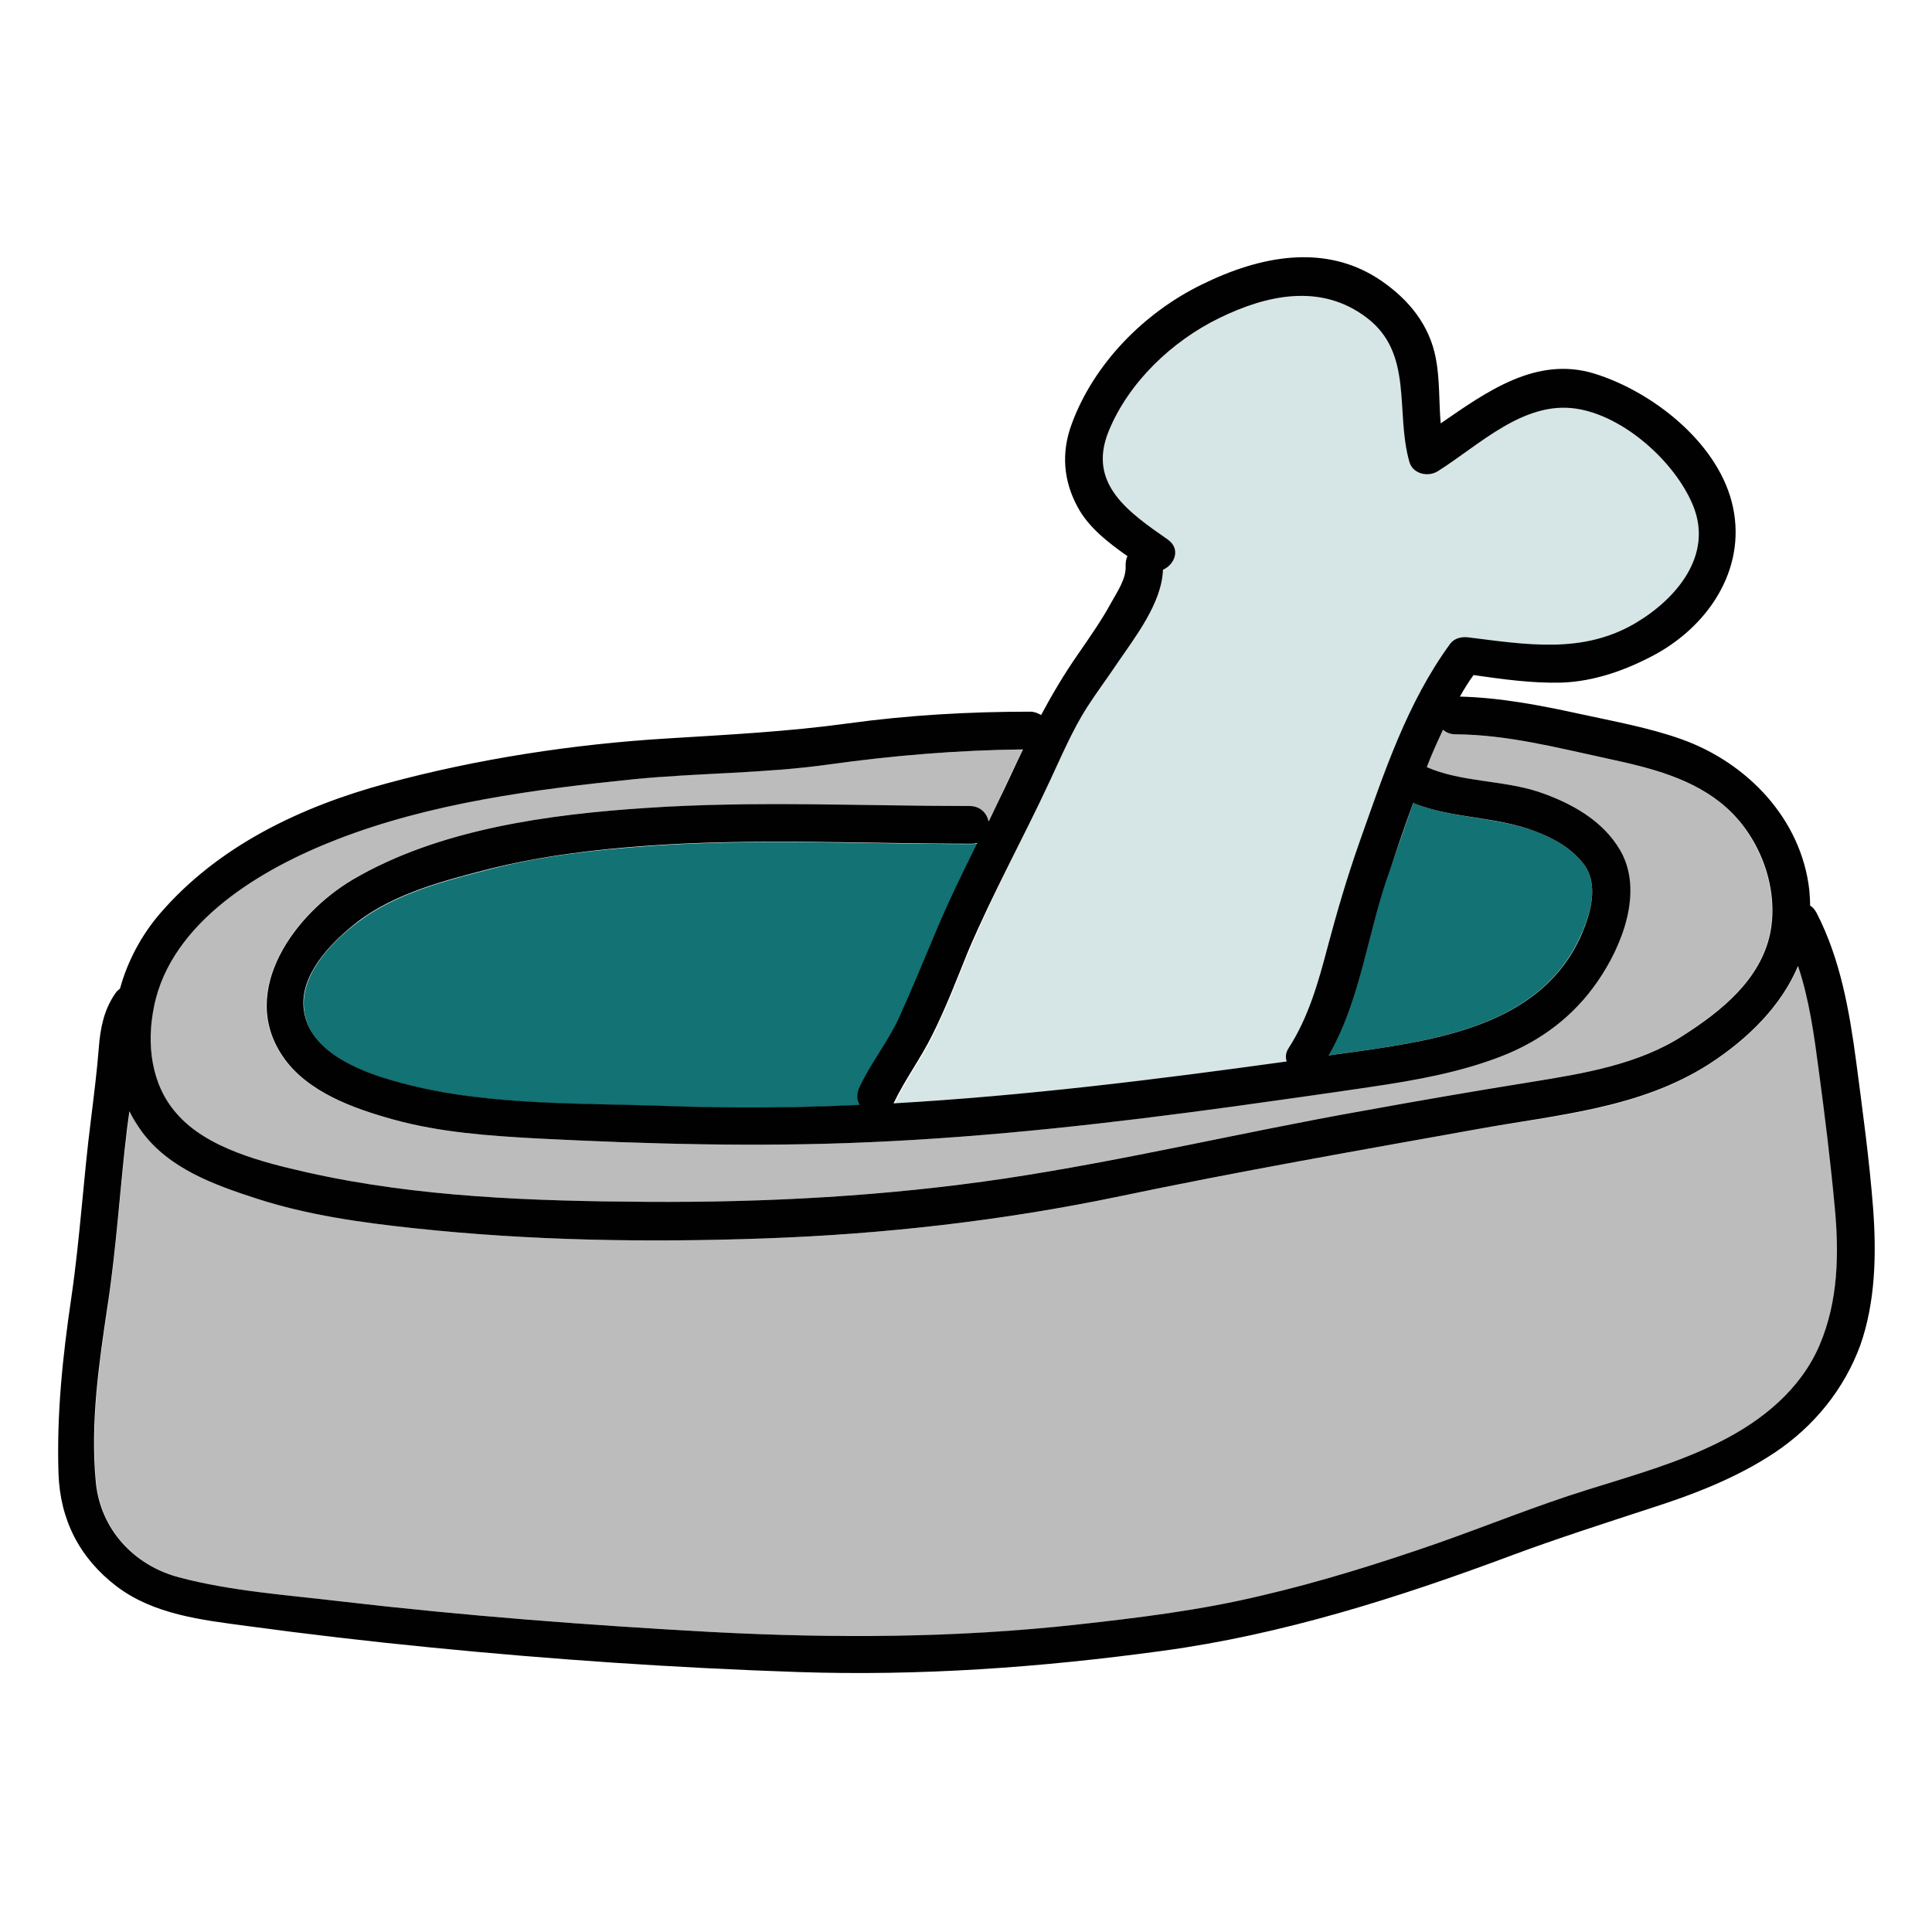
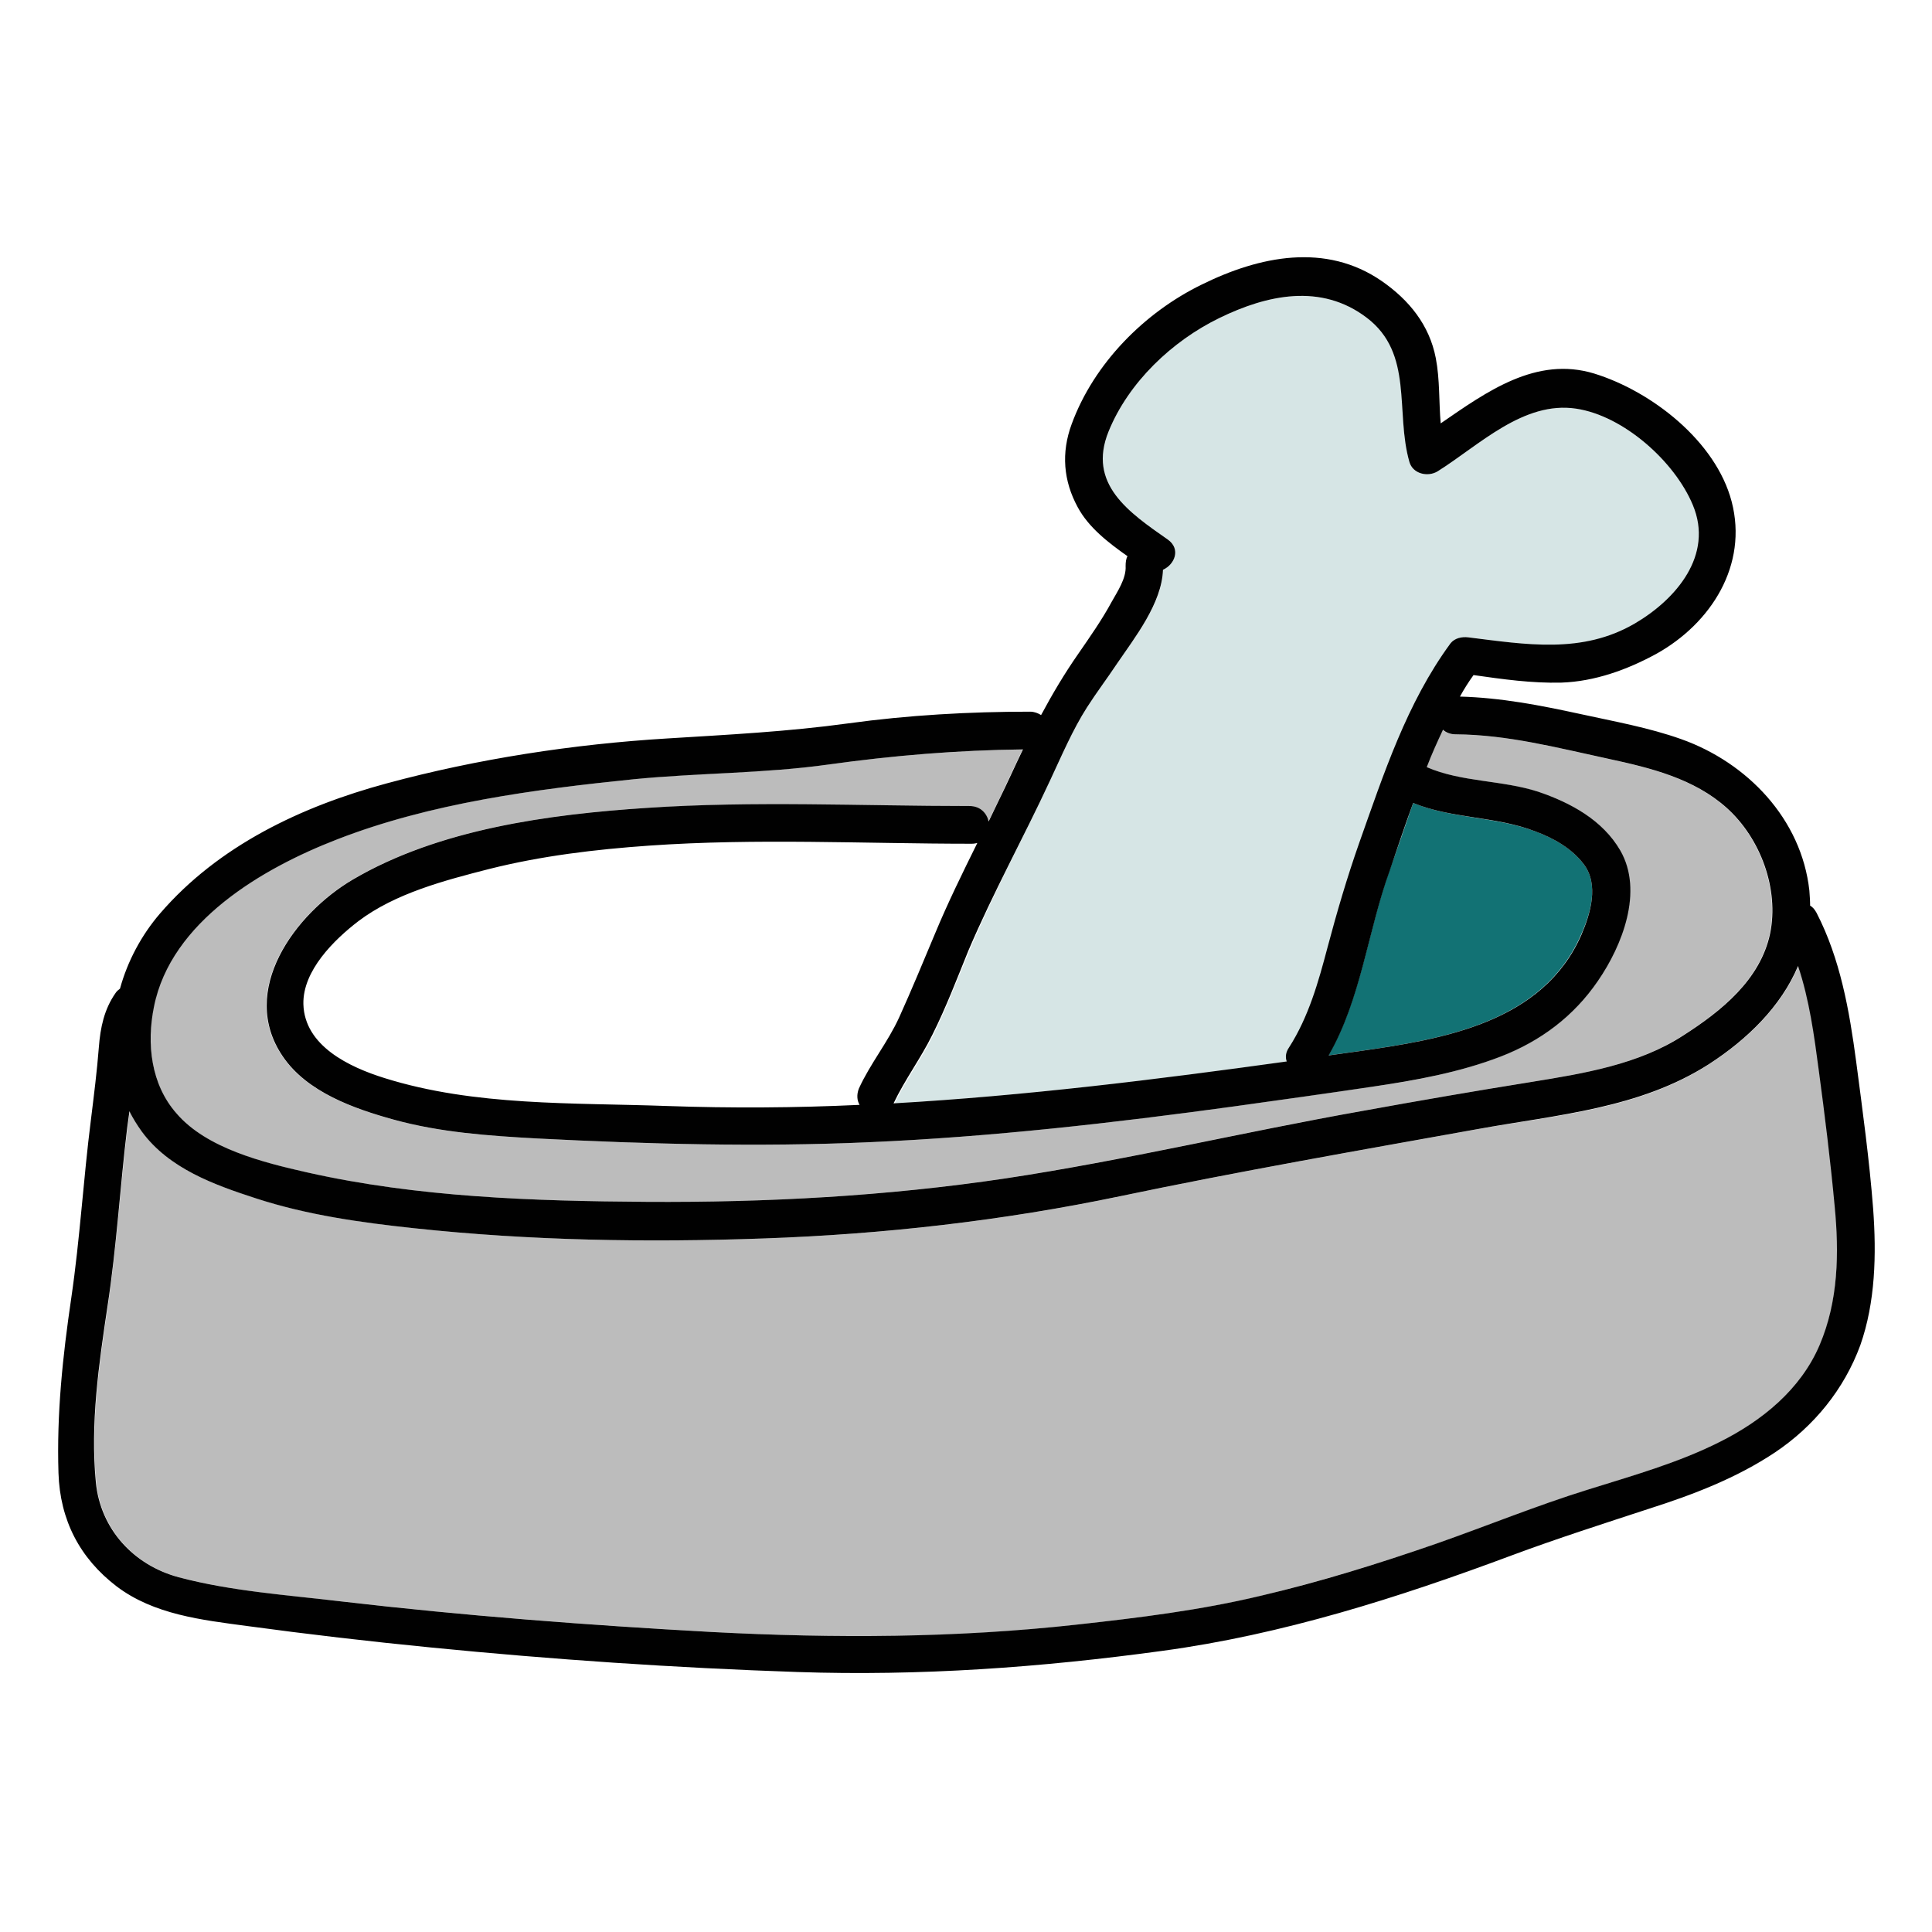
<svg xmlns="http://www.w3.org/2000/svg" x="0px" y="0px" width="48" height="48" viewBox="0 0 512 512">
  <path fill="#BCBCBC" d="M457.5,214.1c-8.7-7.8-20.2-10.6-31.3-13c-13.5-2.9-26.7-6.4-40.6-6.5c-1.4,0-2.5-0.5-3.3-1.2c-1.5,3.3-3,6.6-4.3,9.9c9.2,4,19.9,3.4,29.5,6.5c8.6,2.8,17.1,7.5,21.8,15.6c6.2,10.8,0.5,25.2-5.9,34.5c-6.4,9.4-15.2,16-25.8,20.1c-10.9,4.2-22.6,6.4-34.1,8c-12.2,1.8-24.4,3.5-36.5,5.2c-32.1,4.4-64.4,8.1-96.8,9.5c-29.4,1.3-58.8,0.5-88.1-1c-12.7-0.7-25.6-1.6-37.9-5c-10.5-2.9-23-7.3-29.4-16.8c-11.8-17.4,3.3-37.8,18.6-46.8c22.8-13.4,52-17.3,77.9-19c28.5-1.8,57-0.5,85.5-0.5c2.8,0,4.6,1.9,5.1,4.1c2-4,3.9-8,5.8-12.1c1.1-2.4,2.2-4.7,3.3-7c-17.3,0.2-34.3,1.6-51.5,4c-17.1,2.4-34.4,2.1-51.6,3.9c-26.4,2.7-53.9,6.3-78.8,16c-19.7,7.6-43.9,21.7-48.4,44.3c-1.9,9.8-0.7,20.5,6,28.3c8,9.4,23.1,13,34.6,15.6c29.3,6.6,60,7.6,89.9,7.8c31.8,0.2,63.6-1.5,95.1-6.2c31.7-4.8,63.1-12.3,94.7-17.9c15-2.7,29.9-5.3,44.9-7.7c13.7-2.2,28.3-4.6,40.1-12.3c10-6.4,20.4-14.7,23-27C471.4,235.6,466.5,222.2,457.5,214.1z" />
  <path fill="#127274" d="M419.7,229c-3.2-4.2-8-6.9-12.9-8.7c-10.4-3.9-22-3.3-32.3-7.5c-2.1,6-4.1,12-6.3,17.9c-5.7,16-7.6,34.1-16.2,49c2.6-0.4,5.3-0.7,7.9-1.1c22.5-3.2,48.9-7.6,59.1-30.9C421.5,242.1,423.8,234.4,419.7,229z" />
  <path fill="#D6E5E5" d="M448.6,133.8c-4.8-11.5-18.3-23.5-30.9-25.5c-14-2.1-25.7,9.7-36.7,16.6c-2.6,1.6-6.6,0.7-7.5-2.5c-3.7-13.3,1.3-28.7-11.3-38.2c-12.1-9.2-26.4-6.1-39.1,0.1c-12.5,6.1-24,17-29.3,30c-5.7,14,5.4,21.5,15.7,28.7c3.5,2.4,1.8,6.5-1.3,8c-0.2,9-7.5,18-12.2,24.9c-2.6,3.8-5.4,7.6-7.9,11.5c-3.9,6.2-6.8,13-9.9,19.6c-7,15.1-14.9,29.6-21.3,45c-3.1,7.4-6,15-9.5,22.2c-3.1,6.3-7.3,11.9-10.3,18.2c34.8-2,69.5-6.3,104.2-11.1c-0.4-1.1-0.3-2.4,0.6-3.7c5.2-8,7.7-17.3,10.2-26.5c2.5-9.4,5.2-18.5,8.4-27.7c6.4-18.3,12.6-37.1,24.2-52.9c1.1-1.5,3.1-1.8,4.7-1.6c15.2,2,30.1,4.6,44.2-3.7C444.2,158.7,454.2,147.1,448.6,133.8z" />
-   <path fill="#127274" d="M257.6,223.7c-28.5,0-57.1-1.5-85.5,0.5c-14.2,1-28.6,2.6-42.4,6.2c-11.7,3-24.8,6.4-34.6,13.8c-6.5,4.8-14.8,13.1-14.6,22c0.2,11.1,12.2,16.7,21.5,19.6c24,7.5,50,6.5,74.8,7.4c17.1,0.6,34.1,0.4,51.1-0.3c-0.6-1.2-0.8-2.7,0-4.3c3-6.6,7.7-12.3,10.7-18.9c3.3-7.3,6.5-14.7,9.5-22.2c3.4-8.2,7.3-16.1,11.2-24C258.6,223.6,258.1,223.7,257.6,223.7z" />
  <path fill="#BCBCBC" d="M486.3,319.6c-1.1-12-2.6-24-4.2-35.9c-1.2-9.2-2.5-18.8-5.5-27.7c-4.5,10.7-13.4,19.4-23.6,26c-18.4,11.9-40.2,13.5-61.2,17.2c-31.7,5.7-63.3,11.2-94.8,17.8c-31.1,6.5-62.8,10.1-94.5,11.2c-30.8,1.1-61.9,0.6-92.6-2.7c-14.1-1.5-28.4-3.5-41.9-7.9c-11.1-3.6-23.2-7.9-30.3-17.7c-1.3-1.7-2.3-3.5-3.3-5.4c-0.2,1.5-0.4,2.9-0.6,4.4c-1.9,15.7-2.9,31.5-5.2,47.2c-2.3,15.4-4.6,31.1-3.1,46.7c1.2,12.4,10,22,22,25.2c13.9,3.7,28.8,4.8,43.1,6.4c32.6,3.8,65.4,6.3,98.2,8.1c32.4,1.7,64.6,1.7,97-2c16.2-1.8,32.5-3.8,48.4-7.6c15.7-3.8,31.2-8.5,46.5-13.8c13.4-4.7,26.5-10,40.1-14.3c11.8-3.7,24-7.1,35.1-12.7c11.2-5.6,21.4-13.9,26.4-25.6C487.2,344.8,487.4,332,486.3,319.6z" />
  <path fill="#010101" d="M496.4,320.3c-1-13-2.8-26-4.5-39c-1.8-13.5-4.2-27.2-10.5-39.4c-0.5-0.9-1-1.5-1.7-1.9c0-1.3-0.1-2.6-0.2-4c-2.1-19-16.5-33.9-33.9-40.1c-8.7-3.1-17.8-4.7-26.9-6.7c-10.6-2.3-20.9-4.3-31.8-4.6c1.1-2,2.3-3.9,3.6-5.7c7.7,1.1,15.5,2.2,23.3,2c8.8-0.3,17.4-3.4,25.1-7.6c14.6-8.1,24.4-23.6,20-40.4c-4.2-16-21.2-29.2-36.4-33.9c-15.4-4.7-28.5,4.8-40.7,13.2c-0.5-5.7-0.2-11.6-1.3-17.3c-1.7-8.8-7.1-15.4-14.3-20.4c-14.9-10.3-32.5-6.6-47.7,0.9c-15.2,7.4-28.6,20.9-34.5,37c-2.8,7.6-2.2,15,1.6,22c2.9,5.4,8.1,9.4,13.2,13c-0.4,0.7-0.5,1.6-0.5,2.6c0.2,3.3-2.2,6.8-3.7,9.5c-2.6,4.8-5.7,9.2-8.8,13.7c-3.7,5.3-6.9,10.7-9.9,16.3c-0.8-0.5-1.8-0.9-2.9-0.9c-16.1,0-32.2,0.9-48.2,3.1c-16,2.2-31.9,3-48,4c-24.8,1.5-50.3,5.4-74.3,11.9c-22.6,6.1-44.6,16.5-60.1,34.5c-4.9,5.7-8.6,12.6-10.6,19.9c-0.4,0.3-0.9,0.7-1.2,1.2c-3,4.3-4,9.1-4.4,14.3c-0.5,6.4-1.3,12.7-2.1,19.2c-2,15.7-2.9,31.5-5.2,47.2c-2.3,15.6-3.9,30.8-3.4,46.5c0.4,12.4,5.6,22.5,15.4,30c9.9,7.5,22.6,8.9,34.5,10.5c16.2,2.2,32.5,4.1,48.8,5.7c32.3,3.2,64.7,5.4,97.1,6.5c32.5,1.1,64.5-1.2,96.7-5.6c31.8-4.3,62.6-14.1,92.6-25.3c12.1-4.5,24.3-8.4,36.5-12.4c11.6-3.7,23.1-8.1,33.3-14.9c10.3-6.9,18.3-16.7,22.6-28.4C497,345.1,497.3,332.5,496.4,320.3z M278.2,207c3.1-6.6,6-13.5,9.9-19.6c2.5-3.9,5.3-7.6,7.9-11.5c4.7-6.9,11.9-16,12.2-24.9c3.1-1.4,4.8-5.5,1.3-8c-10.3-7.2-21.4-14.7-15.7-28.7c5.3-13,16.8-23.9,29.3-30c12.7-6.2,27-9.3,39.1-0.1c12.5,9.5,7.5,24.9,11.3,38.2c0.9,3.2,4.9,4.1,7.5,2.5c11-6.9,22.7-18.7,36.7-16.6c12.6,1.9,26.1,14,30.9,25.5c5.6,13.3-4.4,25-15.3,31.4c-14,8.2-28.9,5.6-44.2,3.7c-1.7-0.2-3.6,0.2-4.7,1.6c-11.6,15.8-17.7,34.6-24.2,52.9c-3.2,9.1-5.9,18.3-8.4,27.7c-2.4,9.1-5,18.4-10.2,26.5c-0.9,1.3-1,2.6-0.6,3.7c-34.6,4.8-69.3,9.1-104.2,11.1c3-6.3,7.2-11.9,10.3-18.2c3.6-7.2,6.5-14.8,9.5-22.2C263.2,236.5,271.2,222.1,278.2,207z M374.5,212.8c10.3,4.2,21.9,3.5,32.3,7.5c4.9,1.8,9.7,4.5,12.9,8.7c4.1,5.4,1.8,13.1-0.6,18.7c-10.2,23.3-36.6,27.7-59.1,30.9c-2.6,0.4-5.3,0.7-7.9,1.1c8.6-14.9,10.4-33,16.2-49C370.3,224.8,372.3,218.8,374.5,212.8z M227.8,292.8c-17,0.8-34,0.9-51.1,0.3c-24.8-0.9-50.9,0.1-74.8-7.4c-9.3-2.9-21.2-8.5-21.5-19.6c-0.2-8.9,8.2-17.1,14.6-22c9.8-7.4,22.9-10.8,34.6-13.8c13.9-3.5,28.2-5.2,42.4-6.2c28.5-2,57-0.5,85.5-0.5c0.6,0,1.1-0.1,1.5-0.2c-3.9,7.9-7.8,15.8-11.2,24c-3.1,7.4-6.2,14.9-9.5,22.2c-3,6.6-7.7,12.3-10.7,18.9C227,290.1,227.1,291.6,227.8,292.8z M40.8,266.8c4.5-22.6,28.8-36.7,48.4-44.3c24.9-9.7,52.4-13.3,78.8-16c17.2-1.7,34.5-1.5,51.6-3.9c17.2-2.4,34.2-3.8,51.5-4c-1.1,2.3-2.2,4.6-3.3,7c-1.9,4.1-3.9,8.1-5.8,12.1c-0.5-2.2-2.2-4.1-5.1-4.1c-28.5,0-57-1.4-85.5,0.5c-25.9,1.7-55.1,5.6-77.9,19c-15.3,9-30.4,29.4-18.6,46.8c6.4,9.5,18.9,13.9,29.4,16.8c12.3,3.4,25.2,4.3,37.9,5c29.3,1.5,58.8,2.3,88.1,1c32.4-1.4,64.7-5.1,96.8-9.5c12.2-1.7,24.4-3.4,36.5-5.2c11.6-1.7,23.2-3.8,34.1-8c10.6-4.1,19.4-10.7,25.8-20.1c6.4-9.3,12.1-23.7,5.9-34.5c-4.7-8.1-13.2-12.7-21.8-15.6c-9.6-3.1-20.3-2.5-29.5-6.5c1.3-3.4,2.8-6.7,4.3-9.9c0.8,0.7,1.9,1.2,3.3,1.2c13.9,0.1,27.1,3.6,40.6,6.5c11.1,2.4,22.6,5.2,31.3,13c9,8.1,13.9,21.5,11.5,33.3c-2.6,12.3-13,20.6-23,27c-11.8,7.7-26.5,10.1-40.1,12.3c-15,2.4-30,5-44.9,7.7c-31.6,5.6-62.9,13.1-94.7,17.9c-31.5,4.7-63.3,6.4-95.1,6.2c-29.9-0.2-60.6-1.2-89.9-7.8c-11.5-2.6-26.6-6.3-34.6-15.6C40,287.4,38.8,276.6,40.8,266.8z M482.2,356.5c-5,11.7-15.2,20-26.4,25.6c-11.1,5.6-23.3,9-35.1,12.7c-13.5,4.2-26.7,9.6-40.1,14.3c-15.3,5.3-30.7,10.1-46.5,13.8c-15.9,3.8-32.1,5.8-48.4,7.6c-32.3,3.6-64.5,3.7-97,2c-32.8-1.8-65.6-4.3-98.2-8.1c-14.3-1.7-29.2-2.7-43.1-6.4c-12-3.2-20.8-12.8-22-25.2c-1.5-15.6,0.8-31.3,3.1-46.7c2.4-15.7,3.3-31.5,5.2-47.2c0.2-1.5,0.4-2.9,0.6-4.4c0.9,1.8,2,3.6,3.3,5.4c7.2,9.8,19.2,14.1,30.3,17.7c13.5,4.4,27.8,6.4,41.9,7.9c30.7,3.3,61.8,3.8,92.6,2.7c31.7-1.1,63.4-4.7,94.5-11.2c31.5-6.6,63.1-12.1,94.8-17.8c21-3.8,42.8-5.4,61.2-17.2c10.2-6.6,19.1-15.3,23.6-26c3,8.9,4.3,18.6,5.5,27.7c1.6,11.9,3.1,24,4.2,35.9C487.4,332,487.2,344.8,482.2,356.5z" />
</svg>